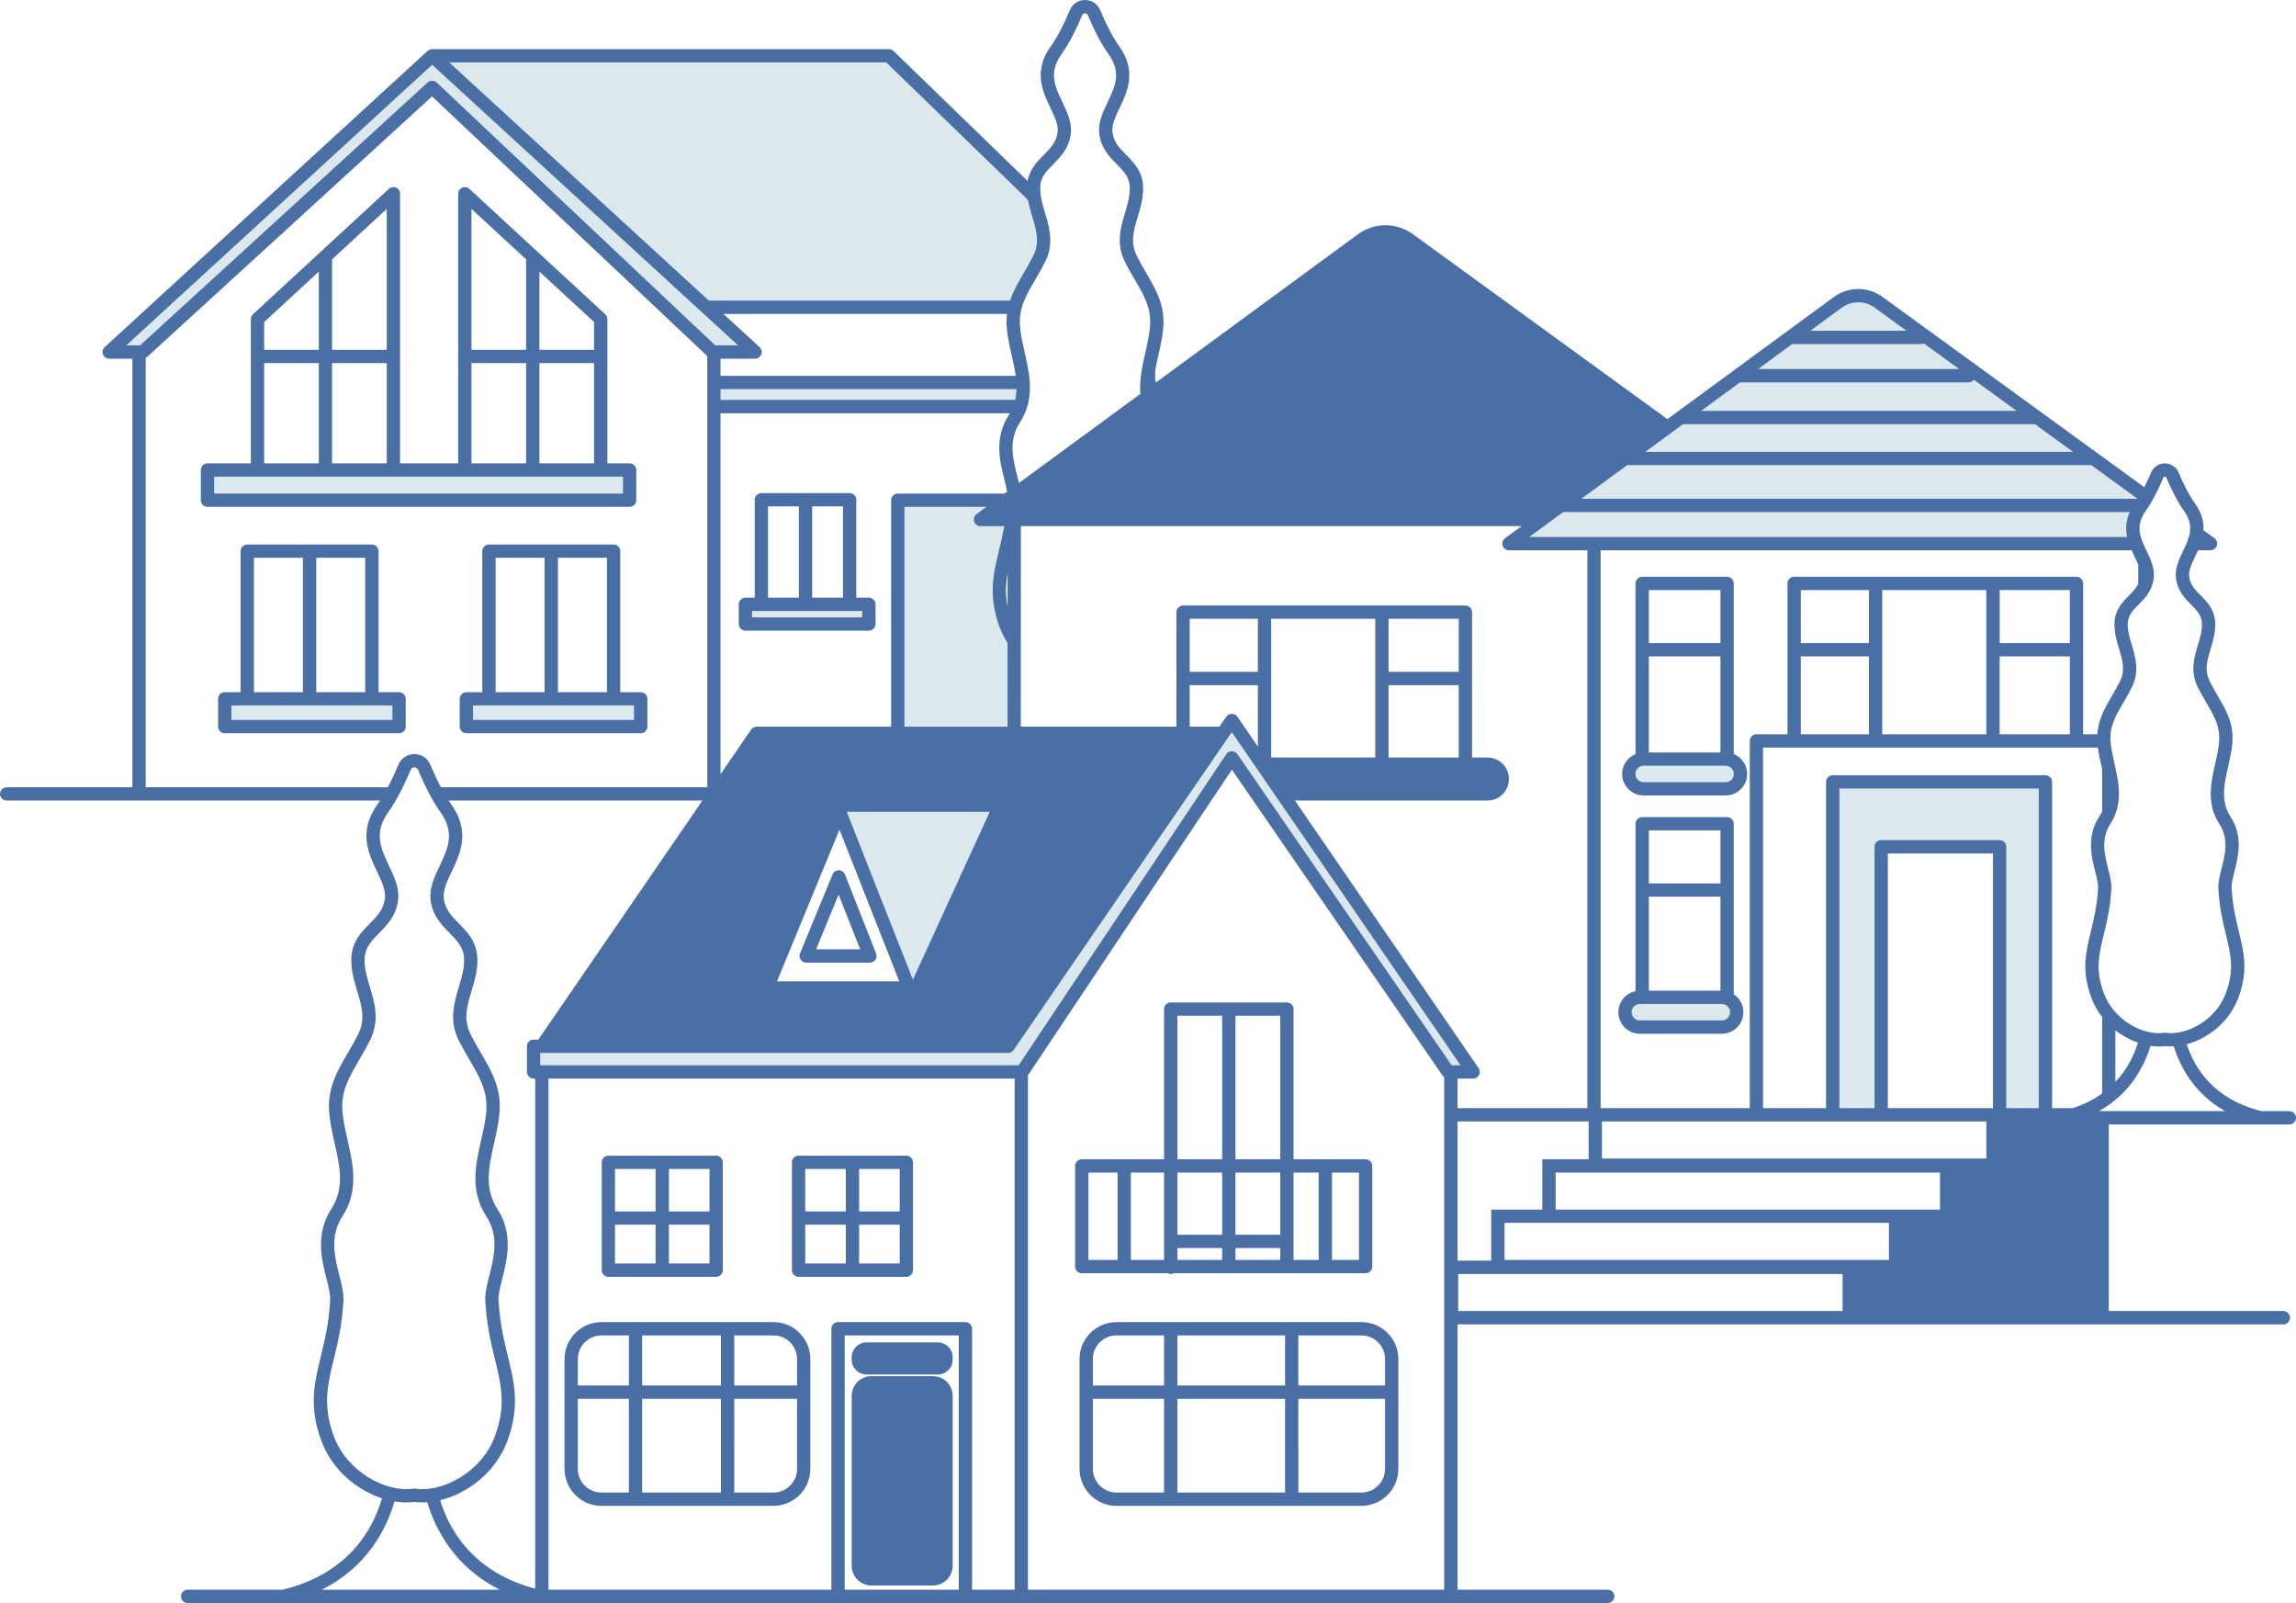
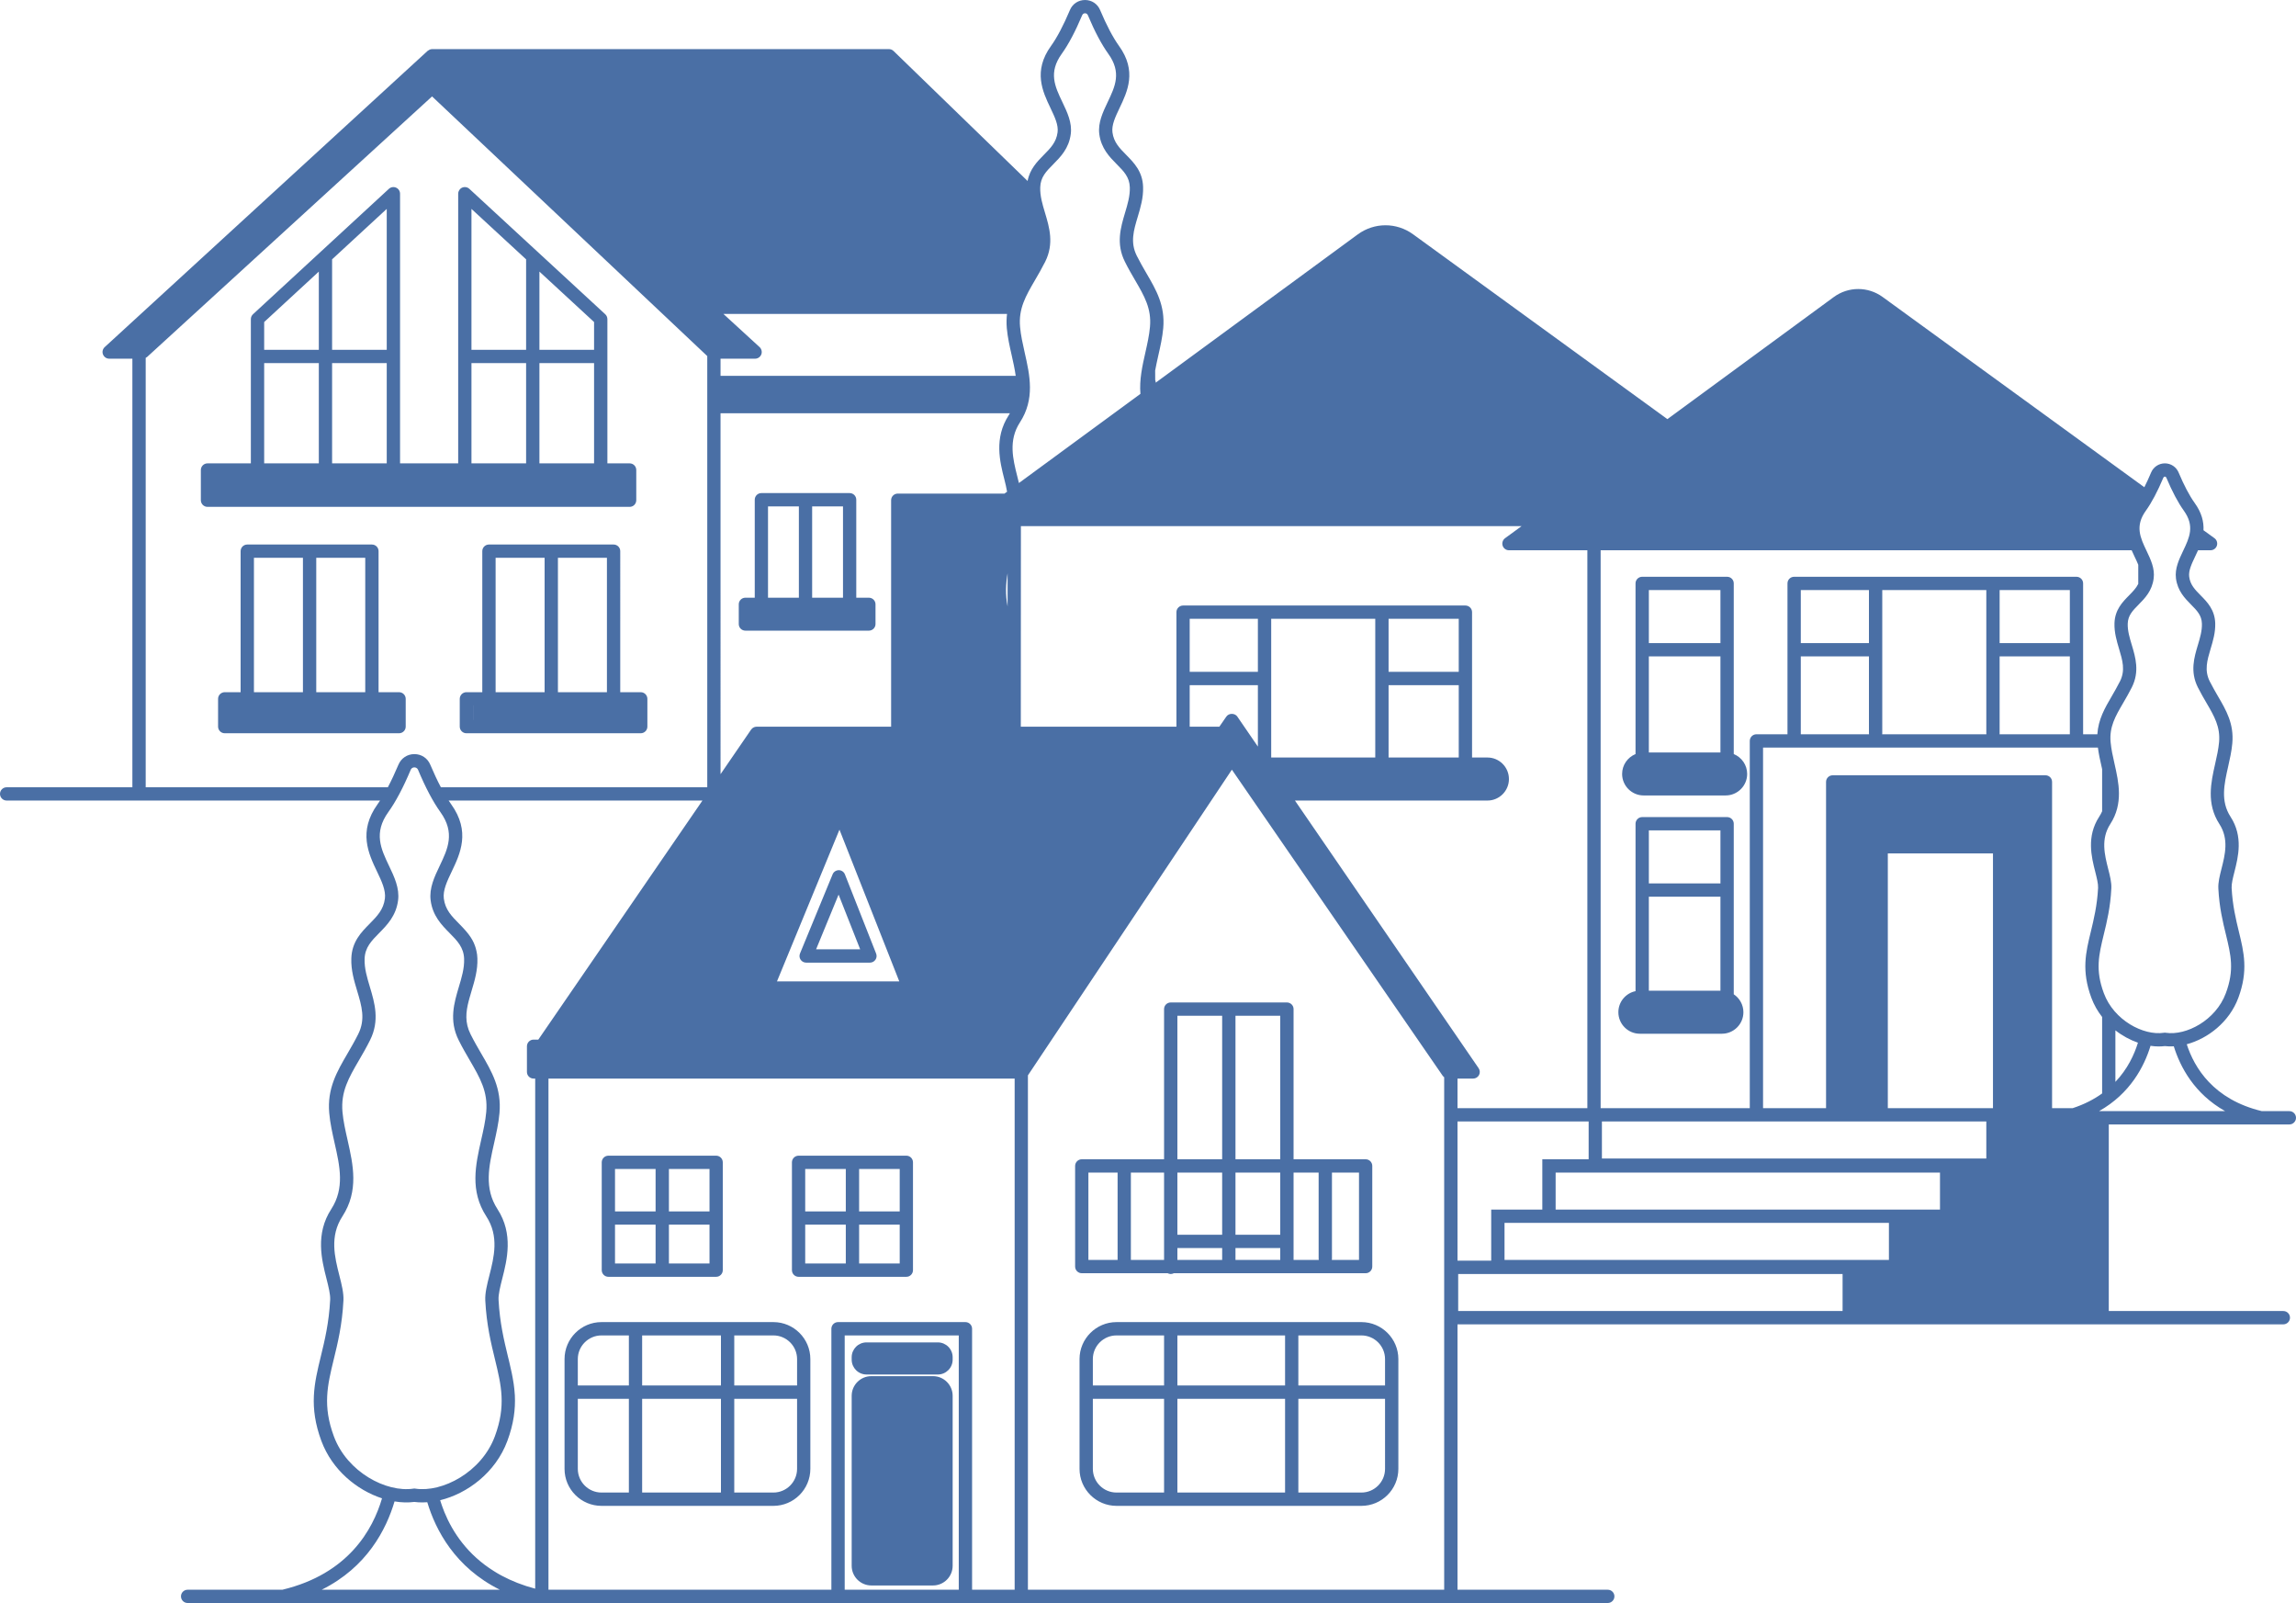
<svg xmlns="http://www.w3.org/2000/svg" fill="#000000" height="349" preserveAspectRatio="xMidYMid meet" version="1" viewBox="0.0 0.0 500.0 349.0" width="500" zoomAndPan="magnify">
  <g id="change1_1">
    <path d="M137.12,100.882H132.27V69.482c0-0.41-0.17-0.79-0.47-1.07L102.21,41.112 c-0.43-0.39-1.04-0.49-1.57-0.26c-0.52,0.23-0.86,0.75-0.86,1.33v58.7H87.12V42.182 c0-0.58-0.34-1.1-0.87-1.33s-1.14-0.13-1.56,0.26L55.1,68.412c-0.3,0.28-0.47,0.66-0.47,1.07 v31.4h-9.44c-0.8,0-1.45,0.65-1.45,1.45v6.57c0,0.8,0.65,1.45,1.45,1.45h91.93 c0.8,0,1.44-0.65,1.44-1.45v-6.57C138.56,101.532,137.92,100.882,137.12,100.882z M117.47,59.132 l11.9,10.98v6.05h-11.9V59.132z M117.47,79.052h11.9v21.83h-11.9V79.052z M102.67,45.482l11.9,10.98 v19.7h-11.9V45.482z M102.67,79.052h11.9v21.83h-11.9V79.052z M72.32,56.462l11.9-10.98v30.68H72.32 V56.462z M72.32,79.052h11.9v21.83H72.32V79.052z M57.53,70.112l11.9-10.98v17.03H57.53V70.112z M57.53,79.052h11.9v21.83H57.53V79.052z M86.9,150.702h-4.46v-30.71c0-0.8-0.65-1.44-1.45-1.44H53.85 c-0.8,0-1.45,0.64-1.45,1.44v30.71h-3.46c-0.8,0-1.45,0.65-1.45,1.45v6.04 c0,0.8,0.65,1.45,1.45,1.45h37.96c0.8,0,1.45-0.65,1.45-1.45v-6.04 C88.35,151.352,87.7,150.702,86.9,150.702z M68.87,121.442H79.54v29.26H68.87V121.442z M55.3,121.442 h10.67v29.26H55.3V121.442z M139.53,150.702h-4.46v-30.71c0-0.8-0.65-1.44-1.45-1.44H106.48 c-0.8,0-1.45,0.64-1.45,1.44v30.71h-3.46c-0.8,0-1.45,0.65-1.45,1.45v6.04 c0,0.8,0.65,1.45,1.45,1.45h37.96c0.8,0,1.45-0.65,1.45-1.45v-6.04 C140.98,151.352,140.33,150.702,139.53,150.702z M121.5,121.442h10.67v29.26H121.5V121.442z M107.93,121.442 h10.67v29.26h-10.67V121.442z M103.01,156.742v-3.15h0.01v3.15H103.01z M189.21,130.132h-2.74v-21.33 c0-0.8-0.64-1.45-1.44-1.45h-19.23c-0.8,0-1.44,0.65-1.44,1.45v21.33h-2.04 c-0.8,0-1.44,0.64-1.44,1.44v4.29c0,0.8,0.64,1.44,1.44,1.44H189.21c0.8,0,1.45-0.64,1.45-1.44 v-4.29C190.66,130.772,190.01,130.132,189.21,130.132z M176.86,110.252h6.72v19.88h-6.72V110.252z M167.25,110.252 h6.72v19.88H167.25V110.252z M377.56,164.172v-37.16c0-0.8-0.649-1.44-1.449-1.44h-18.49 c-0.8,0-1.45,0.64-1.45,1.44v37.16c-1.71,0.7-2.92,2.37-2.92,4.33c0,2.58,2.1,4.68,4.68,4.68 H375.79c2.59,0,4.69-2.1,4.69-4.68C380.481,166.542,379.269,164.872,377.56,164.172z M359.07,128.462h15.59 v11.57c-0.06-0.01-0.13-0.02-0.19-0.02h-15.399V128.462z M359.07,142.912h15.399c0.06,0,0.13-0.02,0.19-0.02 v20.93h-15.59V142.912z M377.56,216.472v-37.13c0-0.8-0.649-1.45-1.449-1.45h-18.49 c-0.8,0-1.45,0.65-1.45,1.45v36.45c-2.13,0.43-3.74,2.32-3.74,4.58c0,2.59,2.101,4.689,4.681,4.689 h17.859c2.59,0,4.69-2.1,4.69-4.689C379.66,218.752,378.82,217.311,377.56,216.472z M359.07,180.782h15.59 v11.569c-0.06-0.01-0.13-0.019-0.19-0.019h-15.399V180.782z M359.07,195.232h15.399 c0.06,0,0.13-0.011,0.19-0.021v20.48h-15.59V195.232z M155.96,251.612h-23.47 c-0.8,0-1.45,0.649-1.45,1.449v23.471c0,0.8,0.65,1.45,1.45,1.45H155.96c0.79,0,1.44-0.65,1.44-1.45 v-23.471C157.4,252.262,156.75,251.612,155.96,251.612z M142.77,275.082h-8.84v-8.45h8.84V275.082z M142.77,263.742 h-8.84v-9.23h8.84V263.742z M154.51,275.082h-8.84v-8.45h8.84V275.082z M154.51,263.742h-8.84v-9.23h8.84 V263.742z M190.79,207.602L184,190.372c-0.22-0.55-0.74-0.91-1.33-0.92c-0.59,0.01-1.13,0.35-1.35,0.899 l-7.1,17.23c-0.19,0.45-0.14,0.96,0.13,1.36c0.27,0.399,0.72,0.64,1.21,0.64h13.89 c0.48,0,0.93-0.24,1.2-0.64C190.92,208.552,190.97,208.042,190.79,207.602z M177.72,206.682l4.9-11.91 l4.7,11.91H177.72z M297.4,252.392h-15.7v-32.699c0-0.801-0.65-1.44-1.45-1.44h-25.3 c-0.8,0-1.45,0.64-1.45,1.44v32.699h-17.92c-0.8,0-1.45,0.65-1.45,1.45v21.91 c0,0.8,0.65,1.45,1.45,1.45h18.7c0.2,0.1,0.43,0.17,0.67,0.17c0.25,0,0.47-0.07,0.68-0.17 h41.77c0.8,0,1.44-0.65,1.44-1.45v-21.91C298.84,253.042,298.2,252.392,297.4,252.392z M243.38,274.302 H237.02V255.292h6.36V274.302z M253.5,274.302h-7.23V255.292h7.23V274.302z M266.15,274.302h-9.75v-2.58h9.75V274.302z M266.15,268.822h-9.75V255.292h9.75V268.822z M266.15,252.392h-9.75v-31.25h9.75V252.392z M278.8,274.302h-9.75 v-2.58h9.75V274.302z M278.8,268.822h-9.75V255.292h9.75V268.822z M278.8,252.392h-9.75v-31.25h9.75V252.392z M281.7,274.302V255.292h5.46v18.72c0,0.101,0.01,0.2,0.03,0.29H281.7z M295.95,274.302h-5.92 c0.019-0.09,0.029-0.19,0.029-0.29V255.292h5.891V274.302z M296.47,287.842h-53.32 c-4.44,0-8.06,3.61-8.06,8.05v23.9c0,4.45,3.62,8.06,8.06,8.06h53.32 c4.44,0,8.05-3.609,8.05-8.06v-23.9C304.519,291.452,300.91,287.842,296.47,287.842z M253.5,324.952h-10.35 c-2.85,0-5.16-2.311-5.16-5.16v-15.25H253.5V324.952z M253.5,301.642h-15.51v-5.75 c0-2.84,2.31-5.149,5.16-5.149H253.5V301.642z M279.85,324.952h-23.449V304.542h23.449V324.952z M279.85,301.642 h-23.449v-10.899h23.449V301.642z M301.62,319.792c0,2.85-2.311,5.16-5.15,5.16h-13.729V304.542h18.88V319.792z M301.62,301.642h-18.88v-10.899h13.729c2.84,0,5.15,2.31,5.15,5.149V301.642z M168.42,287.842h-37.43 c-4.44,0-8.05,3.61-8.05,8.05v23.9c0,4.45,3.61,8.06,8.05,8.06h37.43 c4.44,0,8.05-3.609,8.05-8.06v-23.9C176.47,291.452,172.86,287.842,168.42,287.842z M136.95,324.952h-5.96 c-2.84,0-5.16-2.311-5.16-5.16v-15.25h11.12V324.952z M136.95,301.642h-11.12v-5.75 c0-2.84,2.32-5.149,5.16-5.149h5.96V301.642z M157,324.952h-17.16V304.542H157V324.952z M157,301.642h-17.16 v-10.899H157V301.642z M173.58,319.792c0,2.85-2.32,5.16-5.16,5.16h-8.52V304.542h13.68V319.792z M173.58,301.642h-13.68v-10.899h8.52c2.84,0,5.16,2.31,5.16,5.149V301.642z M197.38,251.612h-23.47 c-0.8,0-1.45,0.649-1.45,1.449v23.471c0,0.8,0.65,1.45,1.45,1.45h23.47 c0.8,0,1.44-0.65,1.44-1.45v-23.471C198.82,252.262,198.18,251.612,197.38,251.612z M184.19,275.082h-8.84 v-8.45h8.84V275.082z M184.19,263.742h-8.84v-9.23h8.84V263.742z M195.93,275.082h-8.84v-8.45h8.84V275.082z M195.93,263.742h-8.84v-9.23h8.84V263.742z M203.18,299.612H189.75c-2.36,0-4.28,1.92-4.28,4.279v37 c0,2.37,1.92,4.29,4.28,4.29h13.43c2.36,0,4.28-1.92,4.28-4.29v-37 C207.46,301.532,205.54,299.612,203.18,299.612z M204.23,292.262h-15.53c-1.78,0-3.23,1.45-3.23,3.231v0.529 c0,1.78,1.45,3.231,3.23,3.231H204.23c1.78,0,3.23-1.45,3.23-3.231v-0.529 C207.46,293.712,206.01,292.262,204.23,292.262z M86.9,150.702h-4.46v-30.71c0-0.8-0.65-1.44-1.45-1.44H53.85 c-0.8,0-1.45,0.64-1.45,1.44v30.71h-3.46c-0.8,0-1.45,0.65-1.45,1.45v6.04 c0,0.8,0.65,1.45,1.45,1.45h37.96c0.8,0,1.45-0.65,1.45-1.45v-6.04 C88.35,151.352,87.7,150.702,86.9,150.702z M68.87,121.442H79.54v29.26H68.87V121.442z M55.3,121.442 h10.67v29.26H55.3V121.442z M137.12,100.882H132.27V69.482c0-0.41-0.17-0.79-0.47-1.07L102.21,41.112 c-0.43-0.39-1.04-0.49-1.57-0.26c-0.52,0.23-0.86,0.75-0.86,1.33v58.7H87.12V42.182 c0-0.58-0.34-1.1-0.87-1.33s-1.14-0.13-1.56,0.26L55.1,68.412c-0.3,0.28-0.47,0.66-0.47,1.07 v31.4h-9.44c-0.8,0-1.45,0.65-1.45,1.45v6.57c0,0.8,0.65,1.45,1.45,1.45h91.93 c0.8,0,1.44-0.65,1.44-1.45v-6.57C138.56,101.532,137.92,100.882,137.12,100.882z M117.47,59.132 l11.9,10.98v6.05h-11.9V59.132z M117.47,79.052h11.9v21.83h-11.9V79.052z M102.67,45.482l11.9,10.98 v19.7h-11.9V45.482z M102.67,79.052h11.9v21.83h-11.9V79.052z M72.32,56.462l11.9-10.98v30.68H72.32 V56.462z M72.32,79.052h11.9v21.83H72.32V79.052z M57.53,70.112l11.9-10.98v17.03H57.53V70.112z M57.53,79.052h11.9v21.83H57.53V79.052z M139.53,150.702h-4.46v-30.71c0-0.8-0.65-1.44-1.45-1.44H106.48 c-0.8,0-1.45,0.64-1.45,1.44v30.71h-3.46c-0.8,0-1.45,0.65-1.45,1.45v6.04 c0,0.8,0.65,1.45,1.45,1.45h37.96c0.8,0,1.45-0.65,1.45-1.45v-6.04 C140.98,151.352,140.33,150.702,139.53,150.702z M121.5,121.442h10.67v29.26H121.5V121.442z M107.93,121.442 h10.67v29.26h-10.67V121.442z M103.01,156.742v-3.15h0.01v3.15H103.01z M155.96,251.612h-23.47 c-0.8,0-1.45,0.649-1.45,1.449v23.471c0,0.8,0.65,1.45,1.45,1.45H155.96c0.79,0,1.44-0.65,1.44-1.45 v-23.471C157.4,252.262,156.75,251.612,155.96,251.612z M142.77,275.082h-8.84v-8.45h8.84V275.082z M142.77,263.742 h-8.84v-9.23h8.84V263.742z M154.51,275.082h-8.84v-8.45h8.84V275.082z M154.51,263.742h-8.84v-9.23h8.84 V263.742z M168.42,287.842h-37.43c-4.44,0-8.05,3.61-8.05,8.05v23.9c0,4.45,3.61,8.06,8.05,8.06 h37.43c4.44,0,8.05-3.609,8.05-8.06v-23.9C176.47,291.452,172.86,287.842,168.42,287.842z M136.95,324.952h-5.96c-2.84,0-5.16-2.311-5.16-5.16v-15.25h11.12V324.952z M136.95,301.642h-11.12v-5.75 c0-2.84,2.32-5.149,5.16-5.149h5.96V301.642z M157,324.952h-17.16V304.542H157V324.952z M157,301.642h-17.16 v-10.899H157V301.642z M173.58,319.792c0,2.85-2.32,5.16-5.16,5.16h-8.52V304.542h13.68V319.792z M173.58,301.642h-13.68v-10.899h8.52c2.84,0,5.16,2.31,5.16,5.149V301.642z M189.21,130.132h-2.74v-21.33 c0-0.8-0.64-1.45-1.44-1.45h-19.23c-0.8,0-1.44,0.65-1.44,1.45v21.33h-2.04 c-0.8,0-1.44,0.64-1.44,1.44v4.29c0,0.8,0.64,1.44,1.44,1.44H189.21c0.8,0,1.45-0.64,1.45-1.44 v-4.29C190.66,130.772,190.01,130.132,189.21,130.132z M176.86,110.252h6.72v19.88h-6.72V110.252z M167.25,110.252 h6.72v19.88H167.25V110.252z M190.79,207.602L184,190.372c-0.22-0.55-0.74-0.91-1.33-0.92 c-0.59,0.01-1.13,0.35-1.35,0.899l-7.1,17.23c-0.19,0.45-0.14,0.96,0.13,1.36 c0.27,0.399,0.72,0.64,1.21,0.64h13.89c0.48,0,0.93-0.24,1.2-0.64 C190.92,208.552,190.97,208.042,190.79,207.602z M177.72,206.682l4.9-11.91l4.7,11.91H177.72z M197.38,251.612h-23.47c-0.8,0-1.45,0.649-1.45,1.449v23.471c0,0.8,0.65,1.45,1.45,1.45h23.47 c0.8,0,1.44-0.65,1.44-1.45v-23.471C198.82,252.262,198.18,251.612,197.38,251.612z M184.19,275.082h-8.84 v-8.45h8.84V275.082z M184.19,263.742h-8.84v-9.23h8.84V263.742z M195.93,275.082h-8.84v-8.45h8.84V275.082z M195.93,263.742h-8.84v-9.23h8.84V263.742z M204.23,292.262h-15.53c-1.78,0-3.23,1.45-3.23,3.231v0.529 c0,1.78,1.45,3.231,3.23,3.231H204.23c1.78,0,3.23-1.45,3.23-3.231v-0.529 C207.46,293.712,206.01,292.262,204.23,292.262z M203.18,299.612H189.75c-2.36,0-4.28,1.92-4.28,4.279v37 c0,2.37,1.92,4.29,4.28,4.29h13.43c2.36,0,4.28-1.92,4.28-4.29v-37 C207.46,301.532,205.54,299.612,203.18,299.612z M297.4,252.392h-15.7v-32.699c0-0.801-0.65-1.44-1.45-1.44 h-25.3c-0.8,0-1.45,0.64-1.45,1.44v32.699h-17.92c-0.8,0-1.45,0.65-1.45,1.45v21.91 c0,0.8,0.65,1.45,1.45,1.45h18.7c0.2,0.1,0.43,0.17,0.67,0.17c0.25,0,0.47-0.07,0.68-0.17 h41.77c0.8,0,1.44-0.65,1.44-1.45v-21.91C298.84,253.042,298.2,252.392,297.4,252.392z M243.38,274.302 H237.02V255.292h6.36V274.302z M253.5,274.302h-7.23V255.292h7.23V274.302z M266.15,274.302h-9.75v-2.58h9.75V274.302z M266.15,268.822h-9.75V255.292h9.75V268.822z M266.15,252.392h-9.75v-31.25h9.75V252.392z M278.8,274.302h-9.75 v-2.58h9.75V274.302z M278.8,268.822h-9.75V255.292h9.75V268.822z M278.8,252.392h-9.75v-31.25h9.75V252.392z M281.7,274.302V255.292h5.46v18.72c0,0.101,0.01,0.2,0.03,0.29H281.7z M295.95,274.302h-5.92 c0.019-0.09,0.029-0.19,0.029-0.29V255.292h5.891V274.302z M296.47,287.842h-53.32 c-4.44,0-8.06,3.61-8.06,8.05v23.9c0,4.45,3.62,8.06,8.06,8.06h53.32 c4.44,0,8.05-3.609,8.05-8.06v-23.9C304.519,291.452,300.91,287.842,296.47,287.842z M253.5,324.952h-10.35 c-2.85,0-5.16-2.311-5.16-5.16v-15.25H253.5V324.952z M253.5,301.642h-15.51v-5.75 c0-2.84,2.31-5.149,5.16-5.149H253.5V301.642z M279.85,324.952h-23.449V304.542h23.449V324.952z M279.85,301.642 h-23.449v-10.899h23.449V301.642z M301.62,319.792c0,2.85-2.311,5.16-5.15,5.16h-13.729V304.542h18.88V319.792z M301.62,301.642h-18.88v-10.899h13.729c2.84,0,5.15,2.31,5.15,5.149V301.642z M377.56,216.472v-37.13 c0-0.8-0.649-1.45-1.449-1.45h-18.49c-0.8,0-1.45,0.65-1.45,1.45v36.45 c-2.13,0.43-3.74,2.32-3.74,4.58c0,2.59,2.101,4.689,4.681,4.689h17.859c2.59,0,4.69-2.1,4.69-4.689 C379.66,218.752,378.82,217.311,377.56,216.472z M359.07,180.782h15.59v11.569 c-0.06-0.01-0.13-0.019-0.19-0.019h-15.399V180.782z M359.07,195.232h15.399c0.06,0,0.13-0.011,0.19-0.021 v20.48h-15.59V195.232z M377.56,164.172v-37.16c0-0.8-0.649-1.44-1.449-1.44h-18.49 c-0.8,0-1.45,0.64-1.45,1.44v37.16c-1.71,0.7-2.92,2.37-2.92,4.33c0,2.58,2.1,4.68,4.68,4.68 H375.79c2.59,0,4.69-2.1,4.69-4.68C380.481,166.542,379.269,164.872,377.56,164.172z M359.07,128.462h15.59 v11.57c-0.06-0.01-0.13-0.02-0.19-0.02h-15.399V128.462z M359.07,142.912h15.399c0.06,0,0.13-0.02,0.19-0.02 v20.93h-15.59V142.912z M296.47,287.842h-53.32c-4.44,0-8.06,3.61-8.06,8.05v23.9 c0,4.45,3.62,8.06,8.06,8.06h53.32c4.44,0,8.05-3.609,8.05-8.06v-23.9 C304.519,291.452,300.91,287.842,296.47,287.842z M253.5,324.952h-10.35c-2.85,0-5.16-2.311-5.16-5.16v-15.25 H253.5V324.952z M253.5,301.642h-15.51v-5.75c0-2.84,2.31-5.149,5.16-5.149H253.5V301.642z M279.85,324.952 h-23.449V304.542h23.449V324.952z M279.85,301.642h-23.449v-10.899h23.449V301.642z M301.62,319.792 c0,2.85-2.311,5.16-5.15,5.16h-13.729V304.542h18.88V319.792z M301.62,301.642h-18.88v-10.899h13.729 c2.84,0,5.15,2.31,5.15,5.149V301.642z M254.28,277.202c0.2,0.1,0.43,0.17,0.67,0.17 c0.25,0,0.47-0.07,0.68-0.17h41.77c0.8,0,1.44-0.65,1.44-1.45v-21.91c0-0.8-0.64-1.45-1.44-1.45 h-15.7v-32.699c0-0.801-0.65-1.44-1.45-1.44h-25.3c-0.8,0-1.45,0.64-1.45,1.44v32.699h-17.92 c-0.8,0-1.45,0.65-1.45,1.45v21.91c0,0.8,0.65,1.45,1.45,1.45H254.28z M290.06,274.012V255.292h5.891 v19.01h-5.92C290.05,274.212,290.06,274.112,290.06,274.012z M281.7,255.292h5.46v18.72 c0,0.101,0.01,0.2,0.03,0.29h-5.49V255.292z M269.05,221.142h9.75v31.25h-9.75V221.142z M269.05,255.292h9.75 v13.53h-9.75V255.292z M269.05,271.722h9.75v2.58h-9.75V271.722z M256.4,221.142h9.75v31.25h-9.75V221.142z M256.4,255.292h9.75v13.53h-9.75V255.292z M256.4,271.722h9.75v2.58h-9.75V271.722z M246.27,255.292h7.23v19.01 h-7.23V255.292z M237.02,255.292h6.36v19.01H237.02V255.292z M197.38,251.612h-23.47 c-0.8,0-1.45,0.649-1.45,1.449v23.471c0,0.8,0.65,1.45,1.45,1.45h23.47 c0.8,0,1.44-0.65,1.44-1.45v-23.471C198.82,252.262,198.18,251.612,197.38,251.612z M184.19,275.082h-8.84 v-8.45h8.84V275.082z M184.19,263.742h-8.84v-9.23h8.84V263.742z M195.93,275.082h-8.84v-8.45h8.84V275.082z M195.93,263.742h-8.84v-9.23h8.84V263.742z M168.42,287.842h-37.43c-4.44,0-8.05,3.61-8.05,8.05v23.9 c0,4.45,3.61,8.06,8.05,8.06h37.43c4.44,0,8.05-3.609,8.05-8.06v-23.9 C176.47,291.452,172.86,287.842,168.42,287.842z M136.95,324.952h-5.96c-2.84,0-5.16-2.311-5.16-5.16v-15.25 h11.12V324.952z M136.95,301.642h-11.12v-5.75c0-2.84,2.32-5.149,5.16-5.149h5.96V301.642z M157,324.952h-17.16 V304.542H157V324.952z M157,301.642h-17.16v-10.899H157V301.642z M173.58,319.792c0,2.85-2.32,5.16-5.16,5.16 h-8.52V304.542h13.68V319.792z M173.58,301.642h-13.68v-10.899h8.52c2.84,0,5.16,2.31,5.16,5.149V301.642z M132.49,277.982H155.96c0.79,0,1.44-0.65,1.44-1.45v-23.471c0-0.8-0.65-1.449-1.44-1.449h-23.47 c-0.8,0-1.45,0.649-1.45,1.449v23.471C131.04,277.332,131.69,277.982,132.49,277.982z M145.67,254.512h8.84 v9.23h-8.84V254.512z M145.67,266.632h8.84v8.45h-8.84V266.632z M133.93,254.512h8.84v9.23h-8.84V254.512z M133.93,266.632h8.84v8.45h-8.84V266.632z M203.18,299.612H189.75c-2.36,0-4.28,1.92-4.28,4.279v37 c0,2.37,1.92,4.29,4.28,4.29h13.43c2.36,0,4.28-1.92,4.28-4.29v-37 C207.46,301.532,205.54,299.612,203.18,299.612z M204.23,292.262h-15.53c-1.78,0-3.23,1.45-3.23,3.231v0.529 c0,1.78,1.45,3.231,3.23,3.231H204.23c1.78,0,3.23-1.45,3.23-3.231v-0.529 C207.46,293.712,206.01,292.262,204.23,292.262z M139.53,150.702h-4.46v-30.71c0-0.8-0.65-1.44-1.45-1.44H106.48 c-0.8,0-1.45,0.64-1.45,1.44v30.71h-3.46c-0.8,0-1.45,0.65-1.45,1.45v6.04 c0,0.8,0.65,1.45,1.45,1.45h37.96c0.8,0,1.45-0.65,1.45-1.45v-6.04 C140.98,151.352,140.33,150.702,139.53,150.702z M121.5,121.442h10.67v29.26H121.5V121.442z M107.93,121.442 h10.67v29.26h-10.67V121.442z M103.01,156.742v-3.15h0.01v3.15H103.01z M138.56,108.902v-6.57 c0-0.8-0.64-1.45-1.44-1.45H132.27V69.482c0-0.41-0.17-0.79-0.47-1.07L102.21,41.112 c-0.43-0.39-1.04-0.49-1.57-0.26c-0.52,0.23-0.86,0.75-0.86,1.33v58.7H87.12V42.182 c0-0.58-0.34-1.1-0.87-1.33s-1.14-0.13-1.56,0.26L55.1,68.412c-0.3,0.28-0.47,0.66-0.47,1.07 v31.4h-9.44c-0.8,0-1.45,0.65-1.45,1.45v6.57c0,0.8,0.65,1.45,1.45,1.45h91.93 C137.92,110.352,138.56,109.702,138.56,108.902z M117.47,59.132l11.9,10.98v6.05h-11.9V59.132z M117.47,79.052h11.9v21.83h-11.9V79.052z M102.67,45.482l11.9,10.98v19.7h-11.9V45.482z M102.67,79.052h11.9v21.83h-11.9V79.052z M72.32,56.462l11.9-10.98v30.68H72.32V56.462z M72.32,79.052 h11.9v21.83H72.32V79.052z M57.53,70.112l11.9-10.98v17.03H57.53V70.112z M57.53,79.052h11.9v21.83 H57.53V79.052z M86.9,150.702h-4.46v-30.71c0-0.8-0.65-1.44-1.45-1.44H53.85 c-0.8,0-1.45,0.64-1.45,1.44v30.71h-3.46c-0.8,0-1.45,0.65-1.45,1.45v6.04 c0,0.8,0.65,1.45,1.45,1.45h37.96c0.8,0,1.45-0.65,1.45-1.45v-6.04 C88.35,151.352,87.7,150.702,86.9,150.702z M68.87,121.442H79.54v29.26H68.87V121.442z M55.3,121.442 h10.67v29.26H55.3V121.442z M189.21,130.132h-2.74v-21.33c0-0.8-0.64-1.45-1.44-1.45h-19.23 c-0.8,0-1.44,0.65-1.44,1.45v21.33h-2.04c-0.8,0-1.44,0.64-1.44,1.44v4.29 c0,0.8,0.64,1.44,1.44,1.44H189.21c0.8,0,1.45-0.64,1.45-1.44v-4.29 C190.66,130.772,190.01,130.132,189.21,130.132z M176.86,110.252h6.72v19.88h-6.72V110.252z M167.25,110.252h6.72 v19.88H167.25V110.252z M190.79,207.602L184,190.372c-0.22-0.55-0.74-0.91-1.33-0.92 c-0.59,0.01-1.13,0.35-1.35,0.899l-7.1,17.23c-0.19,0.45-0.14,0.96,0.13,1.36 c0.27,0.399,0.72,0.64,1.21,0.64h13.89c0.48,0,0.93-0.24,1.2-0.64 C190.92,208.552,190.97,208.042,190.79,207.602z M177.72,206.682l4.9-11.91l4.7,11.91H177.72z M357.93,173.182H375.79c2.59,0,4.69-2.1,4.69-4.68c0-1.96-1.211-3.63-2.921-4.33v-37.16 c0-0.8-0.649-1.44-1.449-1.44h-18.49c-0.8,0-1.45,0.64-1.45,1.44v37.16 c-1.71,0.7-2.92,2.37-2.92,4.33C353.25,171.082,355.35,173.182,357.93,173.182z M359.07,128.462h15.59 v11.57c-0.06-0.01-0.13-0.02-0.19-0.02h-15.399V128.462z M359.07,142.912h15.399c0.06,0,0.13-0.02,0.19-0.02 v20.93h-15.59V142.912z M377.56,216.472v-37.13c0-0.8-0.649-1.45-1.449-1.45h-18.49 c-0.8,0-1.45,0.65-1.45,1.45v36.45c-2.13,0.43-3.74,2.32-3.74,4.58c0,2.59,2.101,4.689,4.681,4.689 h17.859c2.59,0,4.69-2.1,4.69-4.689C379.66,218.752,378.82,217.311,377.56,216.472z M359.07,180.782h15.59 v11.569c-0.06-0.01-0.13-0.019-0.19-0.019h-15.399V180.782z M359.07,195.232h15.399 c0.06,0,0.13-0.011,0.19-0.021v20.48h-15.59V195.232z M498.55,244.811c0.8,0,1.45-0.649,1.45-1.449 c0-0.801-0.65-1.45-1.45-1.45h-5.99c-10.529-2.53-14.699-9.44-16.35-14.56 c4.57-1.23,9.25-4.79,11.23-10.1c2.189-5.91,1.23-9.87,0.109-14.46c-0.64-2.65-1.37-5.66-1.569-9.5 c-0.04-0.87,0.27-2.13,0.609-3.46c0.82-3.25,1.95-7.7-0.84-12c-2.22-3.42-1.4-7.06-0.53-10.92 c0.37-1.65,0.761-3.36,0.91-5.08c0.38-4.25-1.32-7.16-3.12-10.24c-0.59-1.03-1.21-2.09-1.8-3.26 c-1.2-2.4-0.55-4.56,0.19-7.06c0.529-1.75,1.069-3.57,1.01-5.59c-0.101-2.94-1.74-4.61-3.19-6.07 c-1.21-1.23-2.26-2.29-2.479-4.05c-0.17-1.31,0.51-2.74,1.29-4.39c0.21-0.44,0.43-0.9,0.64-1.37h2.72 c0.63,0,1.19-0.41,1.38-1c0.19-0.6-0.019-1.25-0.519-1.62l-2.4-1.74 c0.091-1.81-0.369-3.8-1.94-5.97c-1.101-1.53-2.311-3.82-3.481-6.61c-0.51-1.2-1.68-1.98-2.989-1.98 c-1.31,0-2.481,0.78-2.99,1.98c-0.49,1.17-0.99,2.24-1.48,3.22l-57-41.43 c-3.189-2.31-7.46-2.3-10.63,0.02L363.11,91.252l-55.38-40.24c-3.61-2.63-8.45-2.62-12.051,0.02l-44,32.28 v-0.03c0-0.19-0.04-0.38-0.109-0.54l-0.011-2.08c0.2-1.08,0.44-2.18,0.69-3.29 c0.44-1.93,0.89-3.93,1.07-5.94c0.43-4.92-1.54-8.31-3.64-11.9c-0.7-1.21-1.43-2.46-2.12-3.84 c-1.46-2.92-0.69-5.51,0.21-8.5c0.61-2.04,1.24-4.16,1.16-6.5c-0.1-3.36-2-5.27-3.67-6.97 c-1.46-1.48-2.72-2.75-3-4.91c-0.2-1.61,0.61-3.32,1.55-5.3c1.71-3.58,3.83-8.03-0.12-13.51 c-1.31-1.82-2.73-4.52-4.12-7.82C239,0.832,237.74,0.002,236.29,0.002c-1.46,0-2.72,0.83-3.29,2.18 c-1.39,3.3-2.81,6-4.12,7.82c-3.95,5.48-1.83,9.93-0.12,13.51c0.94,1.98,1.76,3.69,1.55,5.3 c-0.28,2.16-1.54,3.44-3,4.91c-1.44,1.46-3.05,3.1-3.53,5.68l-29.19-28.3 c-0.27-0.26-0.63-0.41-1-0.41H94.1c-0.16,0-0.31,0.04-0.46,0.09c-0.04,0.01-0.08,0.03-0.12,0.05 c-0.12,0.06-0.22,0.12-0.32,0.2c-0.02,0.02-0.05,0.02-0.07,0.04l-70.33,64.5 c-0.44,0.41-0.59,1.04-0.37,1.59c0.22,0.56,0.75,0.93,1.35,0.93h5.05v93.31H1.45 C0.65,171.402,0,172.042,0,172.842c0,0.8,0.65,1.45,1.45,1.45H82.77c-0.18,0.28-0.36,0.54-0.54,0.79 c-4.28,5.95-1.98,10.79-0.12,14.68c1,2.09,1.94,4.08,1.71,5.88c-0.31,2.42-1.71,3.83-3.32,5.471 c-1.82,1.84-3.88,3.92-3.99,7.55c-0.09,2.54,0.6,4.85,1.27,7.08c0.99,3.31,1.85,6.17,0.22,9.42 c-0.76,1.52-1.56,2.89-2.33,4.22c-2.29,3.92-4.45,7.62-3.97,12.96c0.19,2.2,0.69,4.38,1.16,6.5 c1.15,5.07,2.23,9.851-0.73,14.41c-3.5,5.4-2.08,11.04-1.03,15.15c0.44,1.75,0.86,3.399,0.8,4.59 c-0.26,5-1.2,8.89-2.04,12.33c-1.42,5.85-2.65,10.91,0.13,18.41c2.36,6.329,7.75,10.699,13.2,12.479 c-1.98,6.78-7.31,16.45-21.7,19.9H40.86c-0.8,0-1.45,0.64-1.45,1.44s0.65,1.45,1.45,1.45h309.26 c0.8,0,1.45-0.65,1.45-1.45s-0.65-1.44-1.45-1.44h-32.72V288.332h179.84 c0.8,0,1.45-0.65,1.45-1.45s-0.65-1.45-1.45-1.45h-38.01v-40.62H498.55z M467.46,119.932 c-1.38-2.9-2.57-5.4-0.14-8.77c1.239-1.72,2.519-4.14,3.8-7.17c0.06-0.14,0.17-0.22,0.32-0.22 c0.149,0,0.26,0.08,0.319,0.22c1.28,3.03,2.561,5.44,3.8,7.17c2.431,3.37,1.24,5.87-0.14,8.77 c-0.9,1.89-1.83,3.84-1.56,6c0.359,2.73,1.92,4.31,3.3,5.71c1.28,1.3,2.3,2.33,2.35,4.13 c0.05,1.55-0.399,3.07-0.88,4.67c-0.81,2.7-1.72,5.76-0.01,9.19c0.63,1.25,1.27,2.35,1.89,3.41 c1.7,2.91,3.03,5.21,2.74,8.53c-0.14,1.53-0.48,3.07-0.85,4.7c-0.92,4.07-1.96,8.69,0.92,13.14 c2.1,3.24,1.23,6.68,0.46,9.71c-0.391,1.55-0.761,3.01-0.69,4.32c0.21,4.109,0.97,7.26,1.65,10.029 c1.08,4.471,1.87,7.7-0.021,12.771c-2.189,5.91-8.649,9.279-13.06,8.609l-0.22-0.029l-0.221,0.029 c-4.41,0.67-10.87-2.699-13.06-8.609c-1.891-5.07-1.101-8.3-0.021-12.771 c0.681-2.769,1.44-5.92,1.65-10.029c0.07-1.31-0.3-2.771-0.7-4.32c-0.76-3.03-1.63-6.47,0.47-9.71 c2.881-4.45,1.841-9.07,0.921-13.14c-0.37-1.63-0.711-3.17-0.851-4.7c-0.3-3.32,1.04-5.62,2.74-8.53 c0.62-1.06,1.26-2.16,1.89-3.41c1.71-3.43,0.8-6.49-0.01-9.19c-0.48-1.6-0.94-3.12-0.89-4.67 c0.06-1.8,1.08-2.83,2.359-4.13c1.38-1.4,2.94-2.98,3.29-5.71C469.29,123.772,468.36,121.822,467.46,119.932 z M465.58,227.012c-0.8,2.61-2.26,5.74-4.91,8.53v-11.22C462.2,225.522,463.88,226.422,465.58,227.012z M465.65,127.122c-0.46,0.93-1.19,1.67-1.99,2.49c-1.45,1.47-3.09,3.13-3.19,6.07 c-0.06,2.02,0.48,3.84,1,5.59c0.75,2.5,1.4,4.66,0.2,7.06c-0.59,1.17-1.21,2.23-1.8,3.26 c-1.51,2.58-2.93,5.05-3.13,8.27h-3.101v-32.85c0-0.8-0.649-1.44-1.449-1.44H390.71 c-0.8,0-1.45,0.64-1.45,1.44v32.85H382.5c-0.8,0-1.45,0.65-1.45,1.45v79.95h-32.48v-121.46H464.21 c0.21,0.47,0.42,0.93,0.63,1.37c0.3,0.63,0.59,1.23,0.81,1.79V127.122z M435.46,140.012v-11.55h15.29 v11.55H435.46z M450.75,142.912v16.95h-15.31c0.01-0.06,0.019-0.12,0.019-0.19v-16.76H450.75z M432.58,159.862h-22.7c0.01-0.06,0.021-0.12,0.021-0.19v-31.21h22.659v31.21 C432.56,159.742,432.57,159.802,432.58,159.862z M407,142.912v16.76c0,0.07,0.019,0.13,0.019,0.19h-14.859 v-16.95H407z M392.16,140.012v-11.55H407v11.55H392.16z M331.35,114.552l-3.6,2.63 c-0.5,0.37-0.71,1.03-0.519,1.62c0.199,0.6,0.75,1,1.38,1h17.069v121.46h-28.279v-6.439h3.409 c0.53,0,1.03-0.29,1.28-0.77c0.25-0.47,0.21-1.05-0.09-1.49l-40-58.27h41.92 c2.58,0,4.68-2.1,4.68-4.68c0-2.59-2.1-4.69-4.68-4.69h-3.35V133.272c0-0.79-0.65-1.44-1.45-1.44 h-61.48c-0.8,0-1.449,0.65-1.449,1.44v24.94h-33.891l0.02-43.66H331.35z M195.84,213.672h-26.64 l13.61-33.04L195.84,213.672z M219.42,124.822v7.2C218.91,129.412,219.03,127.132,219.42,124.822z M218.71,104.332c0.24,0.97,0.47,1.89,0.6,2.72l-0.56,0.41h-23.24c-0.8,0-1.45,0.64-1.45,1.44 v49.31h-29.29c-0.02,0-0.04,0.01-0.06,0.01h-0.06c-0.04,0-0.09,0.02-0.13,0.02 c-0.05,0.01-0.1,0.019-0.14,0.03c-0.07,0.02-0.13,0.05-0.19,0.07l-0.12,0.06 c-0.07,0.03-0.13,0.08-0.19,0.12c-0.02,0.03-0.06,0.04-0.08,0.07c-0.09,0.07-0.16,0.16-0.23,0.25 l-6.66,9.71V89.972h63.02c-0.09,0.15-0.17,0.3-0.27,0.45C216.44,95.392,217.75,100.562,218.71,104.332z M165.42,75.572l-7.89-7.23h61.77c-0.12,0.97-0.14,1.99-0.05,3.09c0.18,2.01,0.63,4.01,1.07,5.94 c0.34,1.51,0.67,3,0.87,4.46h-64.28v-3.74h7.53c0.59,0,1.13-0.37,1.35-0.93 C166,76.612,165.85,75.982,165.42,75.572z M273.93,149.172v13.37l-4.479-6.53c-0.54-0.79-1.851-0.79-2.391,0 l-1.52,2.2h-6.46v-9.04H273.93z M259.08,146.272v-11.55h14.85v11.55H259.08z M276.83,164.922v-30.2h22.66 v30.2H276.83z M317.67,149.172v15.75h-15.28v-15.75H317.67z M302.39,146.272v-11.55h15.28v11.55H302.39z M229.37,35.762c1.6-1.62,3.41-3.45,3.81-6.58c0.32-2.46-0.76-4.72-1.81-6.92 c-1.66-3.47-3.09-6.48-0.14-10.57c1.45-2.02,2.95-4.84,4.44-8.39c0.15-0.35,0.45-0.41,0.62-0.41 c0.16,0,0.46,0.06,0.61,0.41c1.49,3.55,2.99,6.37,4.44,8.39c2.95,4.09,1.52,7.1-0.14,10.57 c-1.04,2.2-2.12,4.46-1.81,6.92c0.41,3.13,2.21,4.96,3.81,6.58c1.55,1.56,2.77,2.8,2.84,5.02 c0.06,1.87-0.48,3.68-1.05,5.58c-0.93,3.13-2,6.68-0.02,10.62c0.73,1.47,1.48,2.76,2.21,4.01 c2.02,3.46,3.61,6.19,3.25,10.18c-0.16,1.82-0.57,3.64-1,5.56c-0.67,2.96-1.34,5.98-1.08,9.02l-26.46,19.41 c-0.12-0.51-0.24-1.02-0.38-1.54c-0.91-3.62-1.95-7.72,0.58-11.63c3.34-5.13,2.18-10.28,1.05-15.26 c-0.43-1.92-0.84-3.74-1-5.56c-0.36-3.99,1.24-6.73,3.25-10.18c0.73-1.25,1.48-2.54,2.22-4.01 c1.97-3.94,0.91-7.49-0.03-10.62c-0.57-1.9-1.11-3.7-1.05-5.58 C226.6,38.562,227.82,37.322,229.37,35.762z M31.73,171.402v-93.5c0.11-0.06,0.22-0.11,0.31-0.19 l62.05-56.72L154.02,77.522v93.88H96.01c-0.769-1.45-1.54-3.11-2.31-4.92 c-0.59-1.42-1.92-2.3-3.46-2.3c-0.77,0-1.49,0.22-2.09,0.62c-0.6,0.4-1.08,0.97-1.38,1.68 c-0.77,1.81-1.54,3.47-2.31,4.92H31.73z M72.71,312.722c-2.48-6.67-1.4-11.1-0.04-16.72 c0.87-3.56,1.85-7.59,2.12-12.86c0.08-1.63-0.39-3.489-0.89-5.449c-1.01-4-2.16-8.521,0.66-12.86 c3.62-5.58,2.35-11.2,1.13-16.63c-0.48-2.11-0.93-4.11-1.11-6.11c-0.39-4.43,1.37-7.439,3.59-11.25 c0.8-1.37,1.62-2.78,2.42-4.39c2.14-4.271,0.99-8.13-0.03-11.54c-0.63-2.101-1.23-4.08-1.16-6.16 c0.08-2.49,1.51-3.93,3.16-5.6c1.73-1.761,3.69-3.75,4.13-7.131c0.34-2.659-0.83-5.13-1.97-7.51 c-1.76-3.689-3.42-7.18-0.14-11.729c1.59-2.21,3.22-5.29,4.86-9.18c0.2-0.48,0.62-0.53,0.8-0.53 c0.17,0,0.59,0.05,0.8,0.53c1.63,3.89,3.27,6.97,4.85,9.18c3.28,4.55,1.62,8.04-0.14,11.729 c-1.14,2.38-2.31,4.851-1.97,7.51c0.44,3.381,2.4,5.37,4.14,7.131c1.65,1.67,3.07,3.109,3.15,5.6 c0.07,2.08-0.53,4.06-1.16,6.16c-1.01,3.41-2.17,7.269-0.03,11.54c0.8,1.609,1.62,3.019,2.42,4.39 c2.22,3.811,3.98,6.82,3.59,11.25c-0.18,2-0.63,4-1.11,6.11c-1.22,5.43-2.49,11.05,1.13,16.63 c2.82,4.34,1.67,8.87,0.66,12.86c-0.5,1.96-0.97,3.819-0.89,5.449c0.27,5.271,1.25,9.301,2.12,12.86 c1.36,5.62,2.44,10.05-0.04,16.72c-2.9,7.811-11.45,12.271-17.31,11.38l-0.21-0.029l-0.22,0.029 C84.15,324.982,75.61,320.532,72.71,312.722z M70.05,346.112c9.87-4.9,14.07-13.141,15.87-19.23 c1.49,0.25,2.95,0.29,4.32,0.11c0.56,0.08,1.14,0.109,1.74,0.109c0.35,0,0.71-0.019,1.07-0.04 c1.82,6.061,6.04,14.19,15.81,19.051H70.05z M116.19,234.822h0.36v111.06 c-2.74-0.72-5.13-1.68-7.23-2.8c-0.06-0.03-0.12-0.06-0.18-0.1c-0.1-0.04-0.19-0.101-0.28-0.15 c-0.13-0.07-0.26-0.14-0.39-0.22c-0.07-0.04-0.15-0.08-0.22-0.13c-0.08-0.051-0.16-0.091-0.23-0.141 h-0.01c-0.06-0.04-0.12-0.07-0.18-0.12c-0.08-0.029-0.15-0.08-0.22-0.13 c-5.81-3.609-9.04-8.51-10.83-12.859c0-0.011-0.01-0.021-0.01-0.03c-0.01-0.03-0.02-0.06-0.03-0.08 c-0.35-0.86-0.64-1.7-0.89-2.5c5.91-1.44,12.07-6,14.63-12.89c1.4-3.78,1.78-6.94,1.64-9.9 c-0.01-0.13-0.02-0.25-0.03-0.38c-0.04-0.71-0.12-1.41-0.22-2.11c0,0,0,0,0-0.01 c-0.01-0.1-0.03-0.2-0.05-0.31c-0.21-1.399-0.51-2.779-0.85-4.199c-0.03-0.11-0.05-0.21-0.07-0.31 c-0.01-0.019-0.02-0.04-0.02-0.06v-0.03c-0.09-0.36-0.18-0.73-0.27-1.1 c-0.83-3.44-1.78-7.33-2.04-12.33c-0.06-1.19,0.36-2.84,0.8-4.59c1.05-4.11,2.47-9.75-1.03-15.15 c-2.96-4.56-1.88-9.34-0.73-14.41c0.47-2.12,0.97-4.3,1.16-6.5c0.48-5.34-1.68-9.04-3.97-12.96 c-0.77-1.33-1.57-2.7-2.33-4.22c-1.27-2.54-1.03-4.83-0.39-7.29c0-0.01,0-0.021,0.01-0.021 c0.04-0.159,0.08-0.319,0.13-0.489c0.14-0.53,0.31-1.07,0.47-1.62c0.67-2.231,1.36-4.54,1.27-7.08 c-0.02-0.57-0.08-1.101-0.2-1.59c-0.04-0.21-0.09-0.41-0.15-0.61c-0.04-0.18-0.1-0.36-0.17-0.53 c-0.31-0.899-0.77-1.68-1.3-2.39c-0.06-0.1-0.14-0.2-0.22-0.29c-0.13-0.17-0.27-0.34-0.42-0.51 c-0.06-0.08-0.12-0.15-0.2-0.231c-0.21-0.24-0.42-0.47-0.64-0.7c-0.23-0.239-0.46-0.47-0.68-0.699 c-1.62-1.641-3.02-3.051-3.33-5.471c-0.23-1.8,0.71-3.79,1.71-5.88c1.86-3.89,4.16-8.729-0.12-14.68 c-0.18-0.25-0.36-0.51-0.54-0.79h55.27L117.23,226.342h-1.04c-0.79,0-1.44,0.65-1.44,1.45v5.59 C114.75,234.182,115.4,234.822,116.19,234.822z M208.79,346.112h-24.84v-55.37H208.79V346.112z M220.96,346.112 h-9.27V289.292c0-0.8-0.65-1.45-1.45-1.45H182.5c-0.8,0-1.45,0.65-1.45,1.45v56.82h-61.61v-111.29h101.52 V346.112z M314.5,346.112h-90.65V234.122l44.419-66.55l45.9,66.63c0.09,0.13,0.21,0.23,0.33,0.33V346.112z M317.4,244.162H345.96v8.229h-10.09v10.96h-11.13v11.12h-7.34V244.162z M401.26,285.432h-83.71v-8.06h83.71 V285.432z M411.35,274.302h-83.71v-8.06h83.71V274.302z M422.47,263.352h-83.7v-8.06h83.7V263.352z M432.56,252.222h-83.71v-8.06h83.71V252.222z M434.01,241.262h-22.899v-55.46h22.899V241.262z M446.88,241.262 v-71.03c0-0.8-0.64-1.44-1.44-1.44h-46.33c-0.801,0-1.45,0.64-1.45,1.44v71.03h-13.72v-78.5h72.92 c0.18,1.4,0.489,2.79,0.8,4.15c0.04,0.18,0.08,0.36,0.12,0.55v9.17 c-0.181,0.41-0.391,0.81-0.65,1.2c-2.79,4.3-1.67,8.75-0.84,12c0.33,1.33,0.65,2.59,0.61,3.46 c-0.2,3.84-0.931,6.85-1.57,9.5c-1.12,4.59-2.08,8.55,0.11,14.46c0.569,1.54,1.38,2.93,2.34,4.16 v16.649c-1.761,1.27-3.87,2.37-6.4,3.2H446.88z M457.11,241.912c6.779-3.82,9.84-9.72,11.21-14.22 c0.6,0.09,1.199,0.14,1.779,0.14c0.46,0,0.9-0.03,1.341-0.08c0.63,0.08,1.279,0.09,1.949,0.05 c1.391,4.49,4.45,10.32,11.181,14.11H457.11z M377.56,164.172v-37.16c0-0.8-0.649-1.44-1.449-1.44 h-18.49c-0.8,0-1.45,0.64-1.45,1.44v37.16c-1.71,0.7-2.92,2.37-2.92,4.33 c0,2.58,2.1,4.68,4.68,4.68H375.79c2.59,0,4.69-2.1,4.69-4.68 C380.481,166.542,379.269,164.872,377.56,164.172z M359.07,128.462h15.59v11.57 c-0.06-0.01-0.13-0.02-0.19-0.02h-15.399V128.462z M359.07,142.912h15.399c0.06,0,0.13-0.02,0.19-0.02v20.93 h-15.59V142.912z M377.56,216.472v-37.13c0-0.8-0.649-1.45-1.449-1.45h-18.49 c-0.8,0-1.45,0.65-1.45,1.45v36.45c-2.13,0.43-3.74,2.32-3.74,4.58c0,2.59,2.101,4.689,4.681,4.689 h17.859c2.59,0,4.69-2.1,4.69-4.689C379.66,218.752,378.82,217.311,377.56,216.472z M359.07,180.782h15.59 v11.569c-0.06-0.01-0.13-0.019-0.19-0.019h-15.399V180.782z M359.07,195.232h15.399 c0.06,0,0.13-0.011,0.19-0.021v20.48h-15.59V195.232z M296.47,287.842h-53.32 c-4.44,0-8.06,3.61-8.06,8.05v23.9c0,4.45,3.62,8.06,8.06,8.06h53.32 c4.44,0,8.05-3.609,8.05-8.06v-23.9C304.519,291.452,300.91,287.842,296.47,287.842z M253.5,324.952h-10.35 c-2.85,0-5.16-2.311-5.16-5.16v-15.25H253.5V324.952z M253.5,301.642h-15.51v-5.75 c0-2.84,2.31-5.149,5.16-5.149H253.5V301.642z M279.85,324.952h-23.449V304.542h23.449V324.952z M279.85,301.642 h-23.449v-10.899h23.449V301.642z M301.62,319.792c0,2.85-2.311,5.16-5.15,5.16h-13.729V304.542h18.88V319.792z M301.62,301.642h-18.88v-10.899h13.729c2.84,0,5.15,2.31,5.15,5.149V301.642z M254.28,277.202 c0.2,0.1,0.43,0.17,0.67,0.17c0.25,0,0.47-0.07,0.68-0.17h41.77c0.8,0,1.44-0.65,1.44-1.45 v-21.91c0-0.8-0.64-1.45-1.44-1.45h-15.7v-32.699c0-0.801-0.65-1.44-1.45-1.44h-25.3 c-0.8,0-1.45,0.64-1.45,1.44v32.699h-17.92c-0.8,0-1.45,0.65-1.45,1.45v21.91 c0,0.8,0.65,1.45,1.45,1.45H254.28z M290.06,274.012V255.292h5.891v19.01h-5.92 C290.05,274.212,290.06,274.112,290.06,274.012z M281.7,255.292h5.46v18.72c0,0.101,0.01,0.2,0.03,0.29 h-5.49V255.292z M269.05,221.142h9.75v31.25h-9.75V221.142z M269.05,255.292h9.75v13.53h-9.75V255.292z M269.05,271.722h9.75v2.58h-9.75V271.722z M256.4,221.142h9.75v31.25h-9.75V221.142z M256.4,255.292h9.75v13.53 h-9.75V255.292z M256.4,271.722h9.75v2.58h-9.75V271.722z M246.27,255.292h7.23v19.01h-7.23V255.292z M237.02,255.292 h6.36v19.01H237.02V255.292z M189.75,345.182h13.43c2.36,0,4.28-1.92,4.28-4.29v-37 c0-2.359-1.92-4.279-4.28-4.279H189.75c-2.36,0-4.28,1.92-4.28,4.279v37 C185.47,343.262,187.39,345.182,189.75,345.182z M188.7,299.252H204.23c1.78,0,3.23-1.45,3.23-3.231v-0.529 c0-1.78-1.45-3.231-3.23-3.231h-15.53c-1.78,0-3.23,1.45-3.23,3.231v0.529 C185.47,297.802,186.92,299.252,188.7,299.252z M173.91,277.982h23.47c0.8,0,1.44-0.65,1.44-1.45v-23.471 c0-0.8-0.64-1.449-1.44-1.449h-23.47c-0.8,0-1.45,0.649-1.45,1.449v23.471 C172.46,277.332,173.11,277.982,173.91,277.982z M187.09,254.512h8.84v9.23h-8.84V254.512z M187.09,266.632 h8.84v8.45h-8.84V266.632z M175.35,254.512h8.84v9.23h-8.84V254.512z M175.35,266.632h8.84v8.45h-8.84 V266.632z M181.32,190.352l-7.1,17.23c-0.19,0.45-0.14,0.96,0.13,1.36c0.27,0.399,0.72,0.64,1.21,0.64 h13.89c0.48,0,0.93-0.24,1.2-0.64c0.27-0.391,0.32-0.9,0.14-1.341L184,190.372 c-0.22-0.55-0.74-0.91-1.33-0.92C182.08,189.462,181.54,189.802,181.32,190.352z M187.32,206.682h-9.6 l4.9-11.91L187.32,206.682z M189.21,130.132h-2.74v-21.33c0-0.8-0.64-1.45-1.44-1.45h-19.23 c-0.8,0-1.44,0.65-1.44,1.45v21.33h-2.04c-0.8,0-1.44,0.64-1.44,1.44v4.29 c0,0.8,0.64,1.44,1.44,1.44H189.21c0.8,0,1.45-0.64,1.45-1.44v-4.29 C190.66,130.772,190.01,130.132,189.21,130.132z M176.86,110.252h6.72v19.88h-6.72V110.252z M167.25,110.252h6.72 v19.88H167.25V110.252z M130.99,327.852h37.43c4.44,0,8.05-3.609,8.05-8.06v-23.9 c0-4.439-3.61-8.05-8.05-8.05h-37.43c-4.44,0-8.05,3.61-8.05,8.05v23.9 C122.94,324.242,126.55,327.852,130.99,327.852z M159.9,290.742h8.52c2.84,0,5.16,2.31,5.16,5.149v5.75 h-13.68V290.742z M159.9,304.542h13.68v15.25c0,2.85-2.32,5.16-5.16,5.16h-8.52V304.542z M139.84,290.742H157 v10.899h-17.16V290.742z M139.84,304.542H157v20.41h-17.16V304.542z M125.83,295.892 c0-2.84,2.32-5.149,5.16-5.149h5.96v10.899h-11.12V295.892z M125.83,304.542h11.12v20.41h-5.96 c-2.84,0-5.16-2.311-5.16-5.16V304.542z M132.49,277.982H155.96c0.79,0,1.44-0.65,1.44-1.45v-23.471 c0-0.8-0.65-1.449-1.44-1.449h-23.47c-0.8,0-1.45,0.649-1.45,1.449v23.471 C131.04,277.332,131.69,277.982,132.49,277.982z M145.67,254.512h8.84v9.23h-8.84V254.512z M145.67,266.632 h8.84v8.45h-8.84V266.632z M133.93,254.512h8.84v9.23h-8.84V254.512z M133.93,266.632h8.84v8.45h-8.84 V266.632z M135.07,119.992c0-0.8-0.65-1.44-1.45-1.44H106.48c-0.8,0-1.45,0.64-1.45,1.44v30.71h-3.46 c-0.8,0-1.45,0.65-1.45,1.45v6.04c0,0.8,0.65,1.45,1.45,1.45h37.96c0.8,0,1.45-0.65,1.45-1.45 v-6.04c0-0.8-0.65-1.45-1.45-1.45h-4.46V119.992z M121.5,121.442h10.67v29.26H121.5V121.442z M107.93,121.442 h10.67v29.26h-10.67V121.442z M103.01,156.742v-3.15h0.01v3.15H103.01z M138.56,108.902v-6.57 c0-0.8-0.64-1.45-1.44-1.45H132.27V69.482c0-0.41-0.17-0.79-0.47-1.07L102.21,41.112 c-0.43-0.39-1.04-0.49-1.57-0.26c-0.52,0.23-0.86,0.75-0.86,1.33v58.7H87.12V42.182 c0-0.58-0.34-1.1-0.87-1.33s-1.14-0.13-1.56,0.26L55.1,68.412c-0.3,0.28-0.47,0.66-0.47,1.07 v31.4h-9.44c-0.8,0-1.45,0.65-1.45,1.45v6.57c0,0.8,0.65,1.45,1.45,1.45h91.93 C137.92,110.352,138.56,109.702,138.56,108.902z M117.47,59.132l11.9,10.98v6.05h-11.9V59.132z M117.47,79.052h11.9v21.83h-11.9V79.052z M102.67,45.482l11.9,10.98v19.7h-11.9V45.482z M102.67,79.052h11.9v21.83h-11.9V79.052z M72.32,56.462l11.9-10.98v30.68H72.32V56.462z M72.32,79.052 h11.9v21.83H72.32V79.052z M57.53,70.112l11.9-10.98v17.03H57.53V70.112z M57.53,79.052h11.9v21.83 H57.53V79.052z M88.35,158.192v-6.04c0-0.8-0.65-1.45-1.45-1.45h-4.46v-30.71 c0-0.8-0.65-1.44-1.45-1.44H53.85c-0.8,0-1.45,0.64-1.45,1.44v30.71h-3.46 c-0.8,0-1.45,0.65-1.45,1.45v6.04c0,0.8,0.65,1.45,1.45,1.45h37.96 C87.7,159.642,88.35,158.992,88.35,158.192z M68.87,121.442H79.54v29.26H68.87V121.442z M55.3,121.442 h10.67v29.26H55.3V121.442z M377.56,216.472v-37.13c0-0.8-0.649-1.45-1.449-1.45h-18.49 c-0.8,0-1.45,0.65-1.45,1.45v36.45c-2.13,0.43-3.74,2.32-3.74,4.58c0,2.59,2.101,4.689,4.681,4.689 h17.859c2.59,0,4.69-2.1,4.69-4.689C379.66,218.752,378.82,217.311,377.56,216.472z M359.07,180.782h15.59 v11.569c-0.06-0.01-0.13-0.019-0.19-0.019h-15.399V180.782z M359.07,195.232h15.399 c0.06,0,0.13-0.011,0.19-0.021v20.48h-15.59V195.232z M377.56,164.172v-37.16 c0-0.8-0.649-1.44-1.449-1.44h-18.49c-0.8,0-1.45,0.64-1.45,1.44v37.16 c-1.71,0.7-2.92,2.37-2.92,4.33c0,2.58,2.1,4.68,4.68,4.68H375.79c2.59,0,4.69-2.1,4.69-4.68 C380.481,166.542,379.269,164.872,377.56,164.172z M359.07,128.462h15.59v11.57 c-0.06-0.01-0.13-0.02-0.19-0.02h-15.399V128.462z M359.07,142.912h15.399c0.06,0,0.13-0.02,0.19-0.02v20.93 h-15.59V142.912z M190.79,207.602L184,190.372c-0.22-0.55-0.74-0.91-1.33-0.92 c-0.59,0.01-1.13,0.35-1.35,0.899l-7.1,17.23c-0.19,0.45-0.14,0.96,0.13,1.36 c0.27,0.399,0.72,0.64,1.21,0.64h13.89c0.48,0,0.93-0.24,1.2-0.64 C190.92,208.552,190.97,208.042,190.79,207.602z M177.72,206.682l4.9-11.91l4.7,11.91H177.72z M217.11,134.762c0,0,0-0.01-0.01-0.01c0.03,0.14,0.08,0.28,0.13,0.43L217.11,134.762z M189.21,130.132 h-2.74v-21.33c0-0.8-0.64-1.45-1.44-1.45h-19.23c-0.8,0-1.44,0.65-1.44,1.45v21.33h-2.04 c-0.8,0-1.44,0.64-1.44,1.44v4.29c0,0.8,0.64,1.44,1.44,1.44H189.21c0.8,0,1.45-0.64,1.45-1.44 v-4.29C190.66,130.772,190.01,130.132,189.21,130.132z M176.86,110.252h6.72v19.88h-6.72V110.252z M167.25,110.252 h6.72v19.88H167.25V110.252z M86.9,150.702h-4.46v-30.71c0-0.8-0.65-1.44-1.45-1.44H53.85 c-0.8,0-1.45,0.64-1.45,1.44v30.71h-3.46c-0.8,0-1.45,0.65-1.45,1.45v6.04 c0,0.8,0.65,1.45,1.45,1.45h37.96c0.8,0,1.45-0.65,1.45-1.45v-6.04 C88.35,151.352,87.7,150.702,86.9,150.702z M68.87,121.442H79.54v29.26H68.87V121.442z M55.3,121.442 h10.67v29.26H55.3V121.442z M137.12,100.882H132.27V69.482c0-0.41-0.17-0.79-0.47-1.07L102.21,41.112 c-0.43-0.39-1.04-0.49-1.57-0.26c-0.52,0.23-0.86,0.75-0.86,1.33v58.7H87.12V42.182 c0-0.58-0.34-1.1-0.87-1.33s-1.14-0.13-1.56,0.26L55.1,68.412c-0.3,0.28-0.47,0.66-0.47,1.07 v31.4h-9.44c-0.8,0-1.45,0.65-1.45,1.45v6.57c0,0.8,0.65,1.45,1.45,1.45h91.93 c0.8,0,1.44-0.65,1.44-1.45v-6.57C138.56,101.532,137.92,100.882,137.12,100.882z M117.47,59.132 l11.9,10.98v6.05h-11.9V59.132z M117.47,79.052h11.9v21.83h-11.9V79.052z M102.67,45.482l11.9,10.98 v19.7h-11.9V45.482z M102.67,79.052h11.9v21.83h-11.9V79.052z M72.32,56.462l11.9-10.98v30.68H72.32 V56.462z M72.32,79.052h11.9v21.83H72.32V79.052z M57.53,70.112l11.9-10.98v17.03H57.53V70.112z M57.53,79.052h11.9v21.83H57.53V79.052z M139.53,150.702h-4.46v-30.71c0-0.8-0.65-1.44-1.45-1.44H106.48 c-0.8,0-1.45,0.64-1.45,1.44v30.71h-3.46c-0.8,0-1.45,0.65-1.45,1.45v6.04 c0,0.8,0.65,1.45,1.45,1.45h37.96c0.8,0,1.45-0.65,1.45-1.45v-6.04 C140.98,151.352,140.33,150.702,139.53,150.702z M121.5,121.442h10.67v29.26H121.5V121.442z M107.93,121.442 h10.67v29.26h-10.67V121.442z M103.01,156.742v-3.15h0.01v3.15H103.01z M204.23,292.262h-15.53 c-1.78,0-3.23,1.45-3.23,3.231v0.529c0,1.78,1.45,3.231,3.23,3.231H204.23c1.78,0,3.23-1.45,3.23-3.231v-0.529 C207.46,293.712,206.01,292.262,204.23,292.262z M203.18,299.612H189.75c-2.36,0-4.28,1.92-4.28,4.279v37 c0,2.37,1.92,4.29,4.28,4.29h13.43c2.36,0,4.28-1.92,4.28-4.29v-37 C207.46,301.532,205.54,299.612,203.18,299.612z M155.96,251.612h-23.47c-0.8,0-1.45,0.649-1.45,1.449v23.471 c0,0.8,0.65,1.45,1.45,1.45H155.96c0.79,0,1.44-0.65,1.44-1.45v-23.471 C157.4,252.262,156.75,251.612,155.96,251.612z M142.77,275.082h-8.84v-8.45h8.84V275.082z M142.77,263.742h-8.84 v-9.23h8.84V263.742z M154.51,275.082h-8.84v-8.45h8.84V275.082z M154.51,263.742h-8.84v-9.23h8.84V263.742z M168.42,287.842h-37.43c-4.44,0-8.05,3.61-8.05,8.05v23.9c0,4.45,3.61,8.06,8.05,8.06h37.43 c4.44,0,8.05-3.609,8.05-8.06v-23.9C176.47,291.452,172.86,287.842,168.42,287.842z M136.95,324.952h-5.96 c-2.84,0-5.16-2.311-5.16-5.16v-15.25h11.12V324.952z M136.95,301.642h-11.12v-5.75 c0-2.84,2.32-5.149,5.16-5.149h5.96V301.642z M157,324.952h-17.16V304.542H157V324.952z M157,301.642h-17.16 v-10.899H157V301.642z M173.58,319.792c0,2.85-2.32,5.16-5.16,5.16h-8.52V304.542h13.68V319.792z M173.58,301.642h-13.68v-10.899h8.52c2.84,0,5.16,2.31,5.16,5.149V301.642z M197.38,251.612h-23.47 c-0.8,0-1.45,0.649-1.45,1.449v23.471c0,0.8,0.65,1.45,1.45,1.45h23.47 c0.8,0,1.44-0.65,1.44-1.45v-23.471C198.82,252.262,198.18,251.612,197.38,251.612z M184.19,275.082h-8.84 v-8.45h8.84V275.082z M184.19,263.742h-8.84v-9.23h8.84V263.742z M195.93,275.082h-8.84v-8.45h8.84V275.082z M195.93,263.742h-8.84v-9.23h8.84V263.742z M297.4,252.392h-15.7v-32.699c0-0.801-0.65-1.44-1.45-1.44 h-25.3c-0.8,0-1.45,0.64-1.45,1.44v32.699h-17.92c-0.8,0-1.45,0.65-1.45,1.45v21.91 c0,0.8,0.65,1.45,1.45,1.45h18.7c0.2,0.1,0.43,0.17,0.67,0.17c0.25,0,0.47-0.07,0.68-0.17 h41.77c0.8,0,1.44-0.65,1.44-1.45v-21.91C298.84,253.042,298.2,252.392,297.4,252.392z M243.38,274.302 H237.02V255.292h6.36V274.302z M253.5,274.302h-7.23V255.292h7.23V274.302z M266.15,274.302h-9.75v-2.58h9.75V274.302z M266.15,268.822h-9.75V255.292h9.75V268.822z M266.15,252.392h-9.75v-31.25h9.75V252.392z M278.8,274.302h-9.75 v-2.58h9.75V274.302z M278.8,268.822h-9.75V255.292h9.75V268.822z M278.8,252.392h-9.75v-31.25h9.75V252.392z M281.7,274.302V255.292h5.46v18.72c0,0.101,0.01,0.2,0.03,0.29H281.7z M295.95,274.302h-5.92 c0.019-0.09,0.029-0.19,0.029-0.29V255.292h5.891V274.302z M296.47,287.842h-53.32 c-4.44,0-8.06,3.61-8.06,8.05v23.9c0,4.45,3.62,8.06,8.06,8.06h53.32 c4.44,0,8.05-3.609,8.05-8.06v-23.9C304.519,291.452,300.91,287.842,296.47,287.842z M253.5,324.952h-10.35 c-2.85,0-5.16-2.311-5.16-5.16v-15.25H253.5V324.952z M253.5,301.642h-15.51v-5.75 c0-2.84,2.31-5.149,5.16-5.149H253.5V301.642z M279.85,324.952h-23.449V304.542h23.449V324.952z M279.85,301.642 h-23.449v-10.899h23.449V301.642z M301.62,319.792c0,2.85-2.311,5.16-5.15,5.16h-13.729V304.542h18.88V319.792z M301.62,301.642h-18.88v-10.899h13.729c2.84,0,5.15,2.31,5.15,5.149V301.642z" fill="#4a6fa5" />
  </g>
  <g id="change2_1">
-     <path d="M224.81,47.192c-0.36-1.19-0.72-2.41-0.95-3.68L193,13.592H97.83l56.54,51.86H219.96 c0.71-2.1,1.8-3.98,2.93-5.92c0.17-0.3,0.35-0.61,0.53-0.92c0.11-0.19,0.22-0.38,0.34-0.58 c0.42-0.75,0.84-1.52,1.26-2.34C226.48,52.772,225.7,50.182,224.81,47.192z M156.91,84.722v2.35h64.17 c0.18-0.77,0.27-1.56,0.29-2.35H156.91z M94.11,14.102L27.5,75.192h3l62.63-57.24 c0.56-0.52,1.42-0.51,1.97,0.01l60.66,57.23h4.96L94.11,14.102z M46.64,103.772v3.69h89.03v-3.69H46.64z M50.39,153.592v3.15H85.46v-3.15H50.39z M103.02,153.592v3.15h35.06v-3.15H103.02z M163.77,133.022v1.39h24 v-1.39H163.77z M217.7,136.572c-0.18-0.48-0.33-0.94-0.47-1.39c-0.05-0.15-0.1-0.29-0.13-0.43 c-0.1-0.32-0.18-0.62-0.25-0.92c-0.04-0.15-0.08-0.3-0.11-0.45c-0.21-0.86-0.34-1.69-0.43-2.48 c-0.46-4.06,0.36-7.45,1.27-11.2c0.38-1.58,0.79-3.28,1.14-5.15h-5.21c-0.63,0-1.18-0.41-1.38-1 c-0.03-0.08-0.04-0.16-0.05-0.24c-0.03-0.14-0.02-0.29,0.01-0.43c0-0.05,0.01-0.1,0.03-0.15 c0.02-0.1,0.06-0.2,0.1-0.3c0.1-0.19,0.25-0.37,0.43-0.5l2.16-1.58H196.96v47.86h22.44l0.01-18.25 C218.74,138.912,218.16,137.782,217.7,136.572z M408.26,66.992c-2.16-1.57-5.05-1.56-7.21,0.019l-6.81,5 h20.93L408.26,66.992z M418.981,74.782c-0.181,0.08-0.37,0.12-0.58,0.12h-27.971c-0.04,0-0.08,0-0.12-0.01 l-7.449,5.46h43.79L418.981,74.782z M455.42,101.272H354.35l-9.97,7.31h121.11L455.42,101.272z M429.85,82.682 c-0.26,0.34-0.67,0.57-1.14,0.57h-49.68c-0.03,0-0.07-0.01-0.101-0.01l-8.47,6.21h68.7 L429.85,82.682z M463.8,111.482H340.43l-7.399,5.42h130.2C462.88,115.262,462.91,113.452,463.8,111.482z M443.14,92.342h-76.62l-8.22,6.03h93.141L443.14,92.342z M400.56,171.682v69.58h7.66v-56.91 c0-0.8,0.641-1.449,1.44-1.449H435.46c0.7,0,1.28,0.5,1.41,1.159c0.019,0.091,0.03,0.19,0.03,0.29v56.91 h7.09v-69.58H400.56z M375.79,166.712h-17.86c-0.98,0-1.79,0.8-1.79,1.79s0.81,1.79,1.79,1.79H375.79 c0.99,0,1.79-0.8,1.79-1.79S376.78,166.712,375.79,166.712z M374.97,218.592h-17.859 c-0.99,0-1.79,0.8-1.79,1.78c0,0.99,0.8,1.79,1.79,1.79h17.859c0.99,0,1.79-0.8,1.79-1.79 C376.76,219.392,375.96,218.592,374.97,218.592z M184.4,176.752l14.4,36.54l16.74-36.54H184.4z M268.25,159.392 l-47.52,69.22c-0.27,0.39-0.72,0.63-1.2,0.63H117.64v2.689h104.19l45.22-67.749 c0.26-0.4,0.71-0.64,1.19-0.64c0.47,0.03,0.93,0.23,1.21,0.62l46.68,67.769h1.93L268.25,159.392z" fill="#dbe9ee" />
-   </g>
+     </g>
</svg>